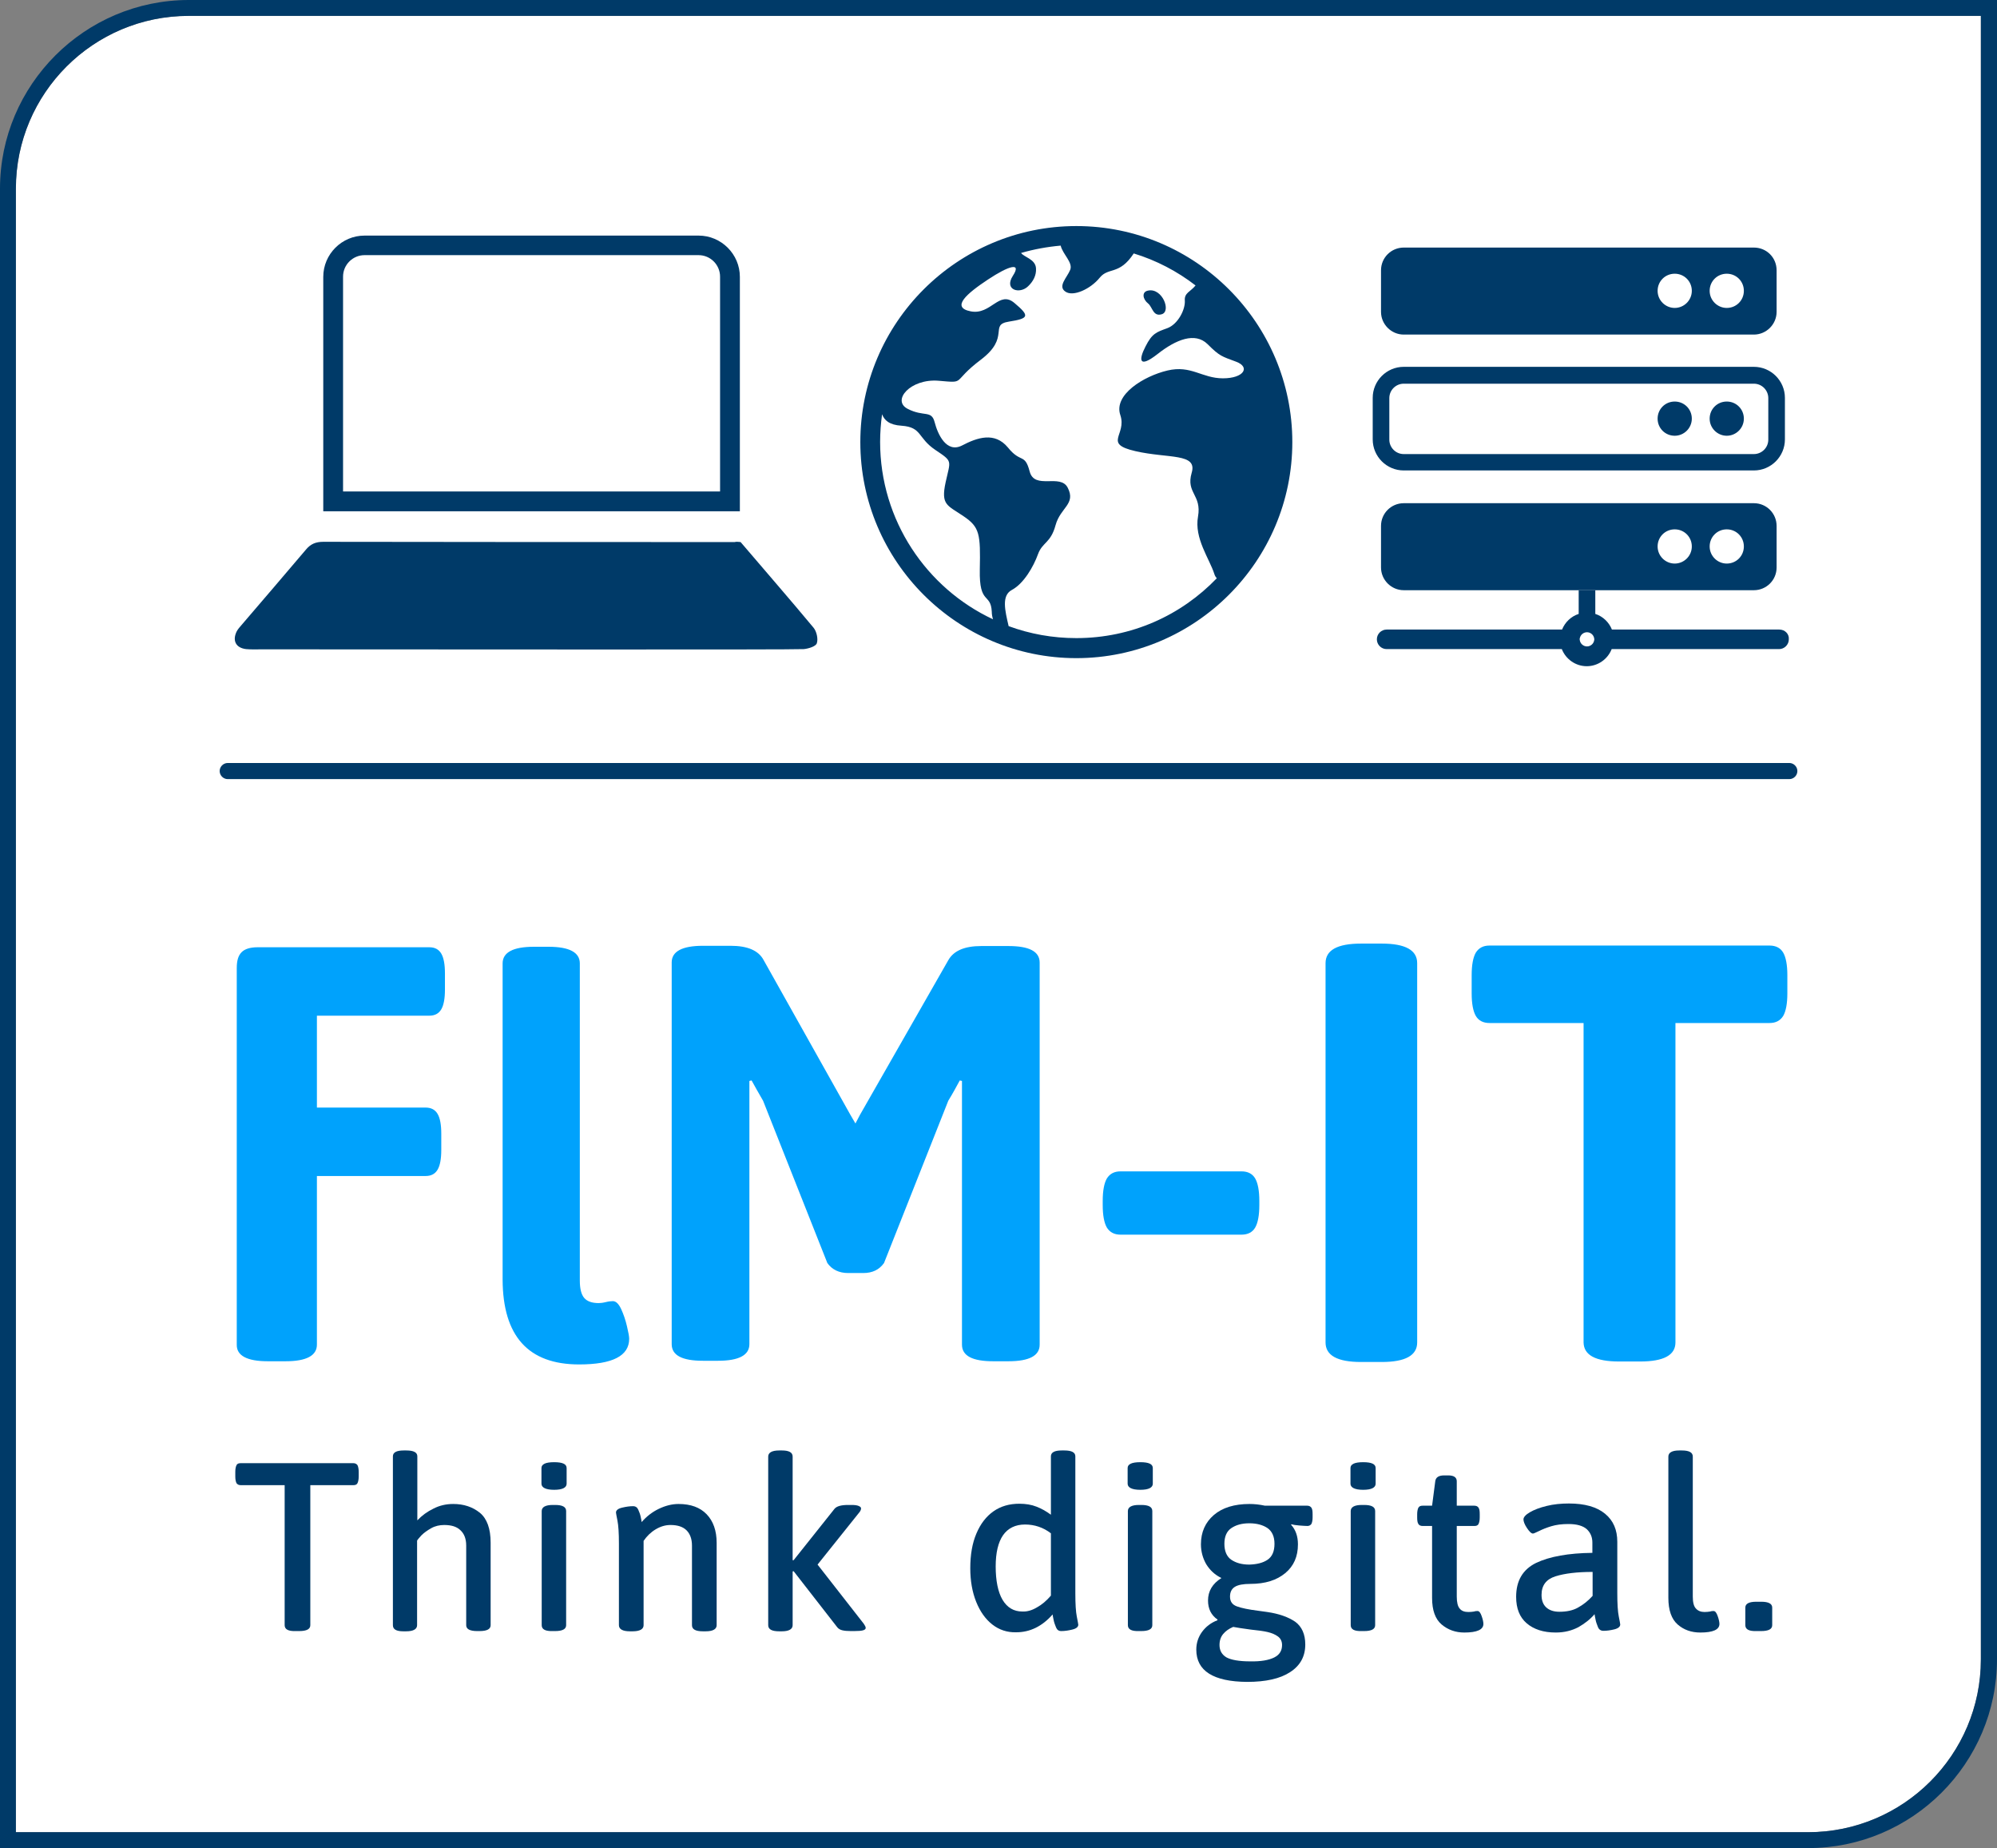
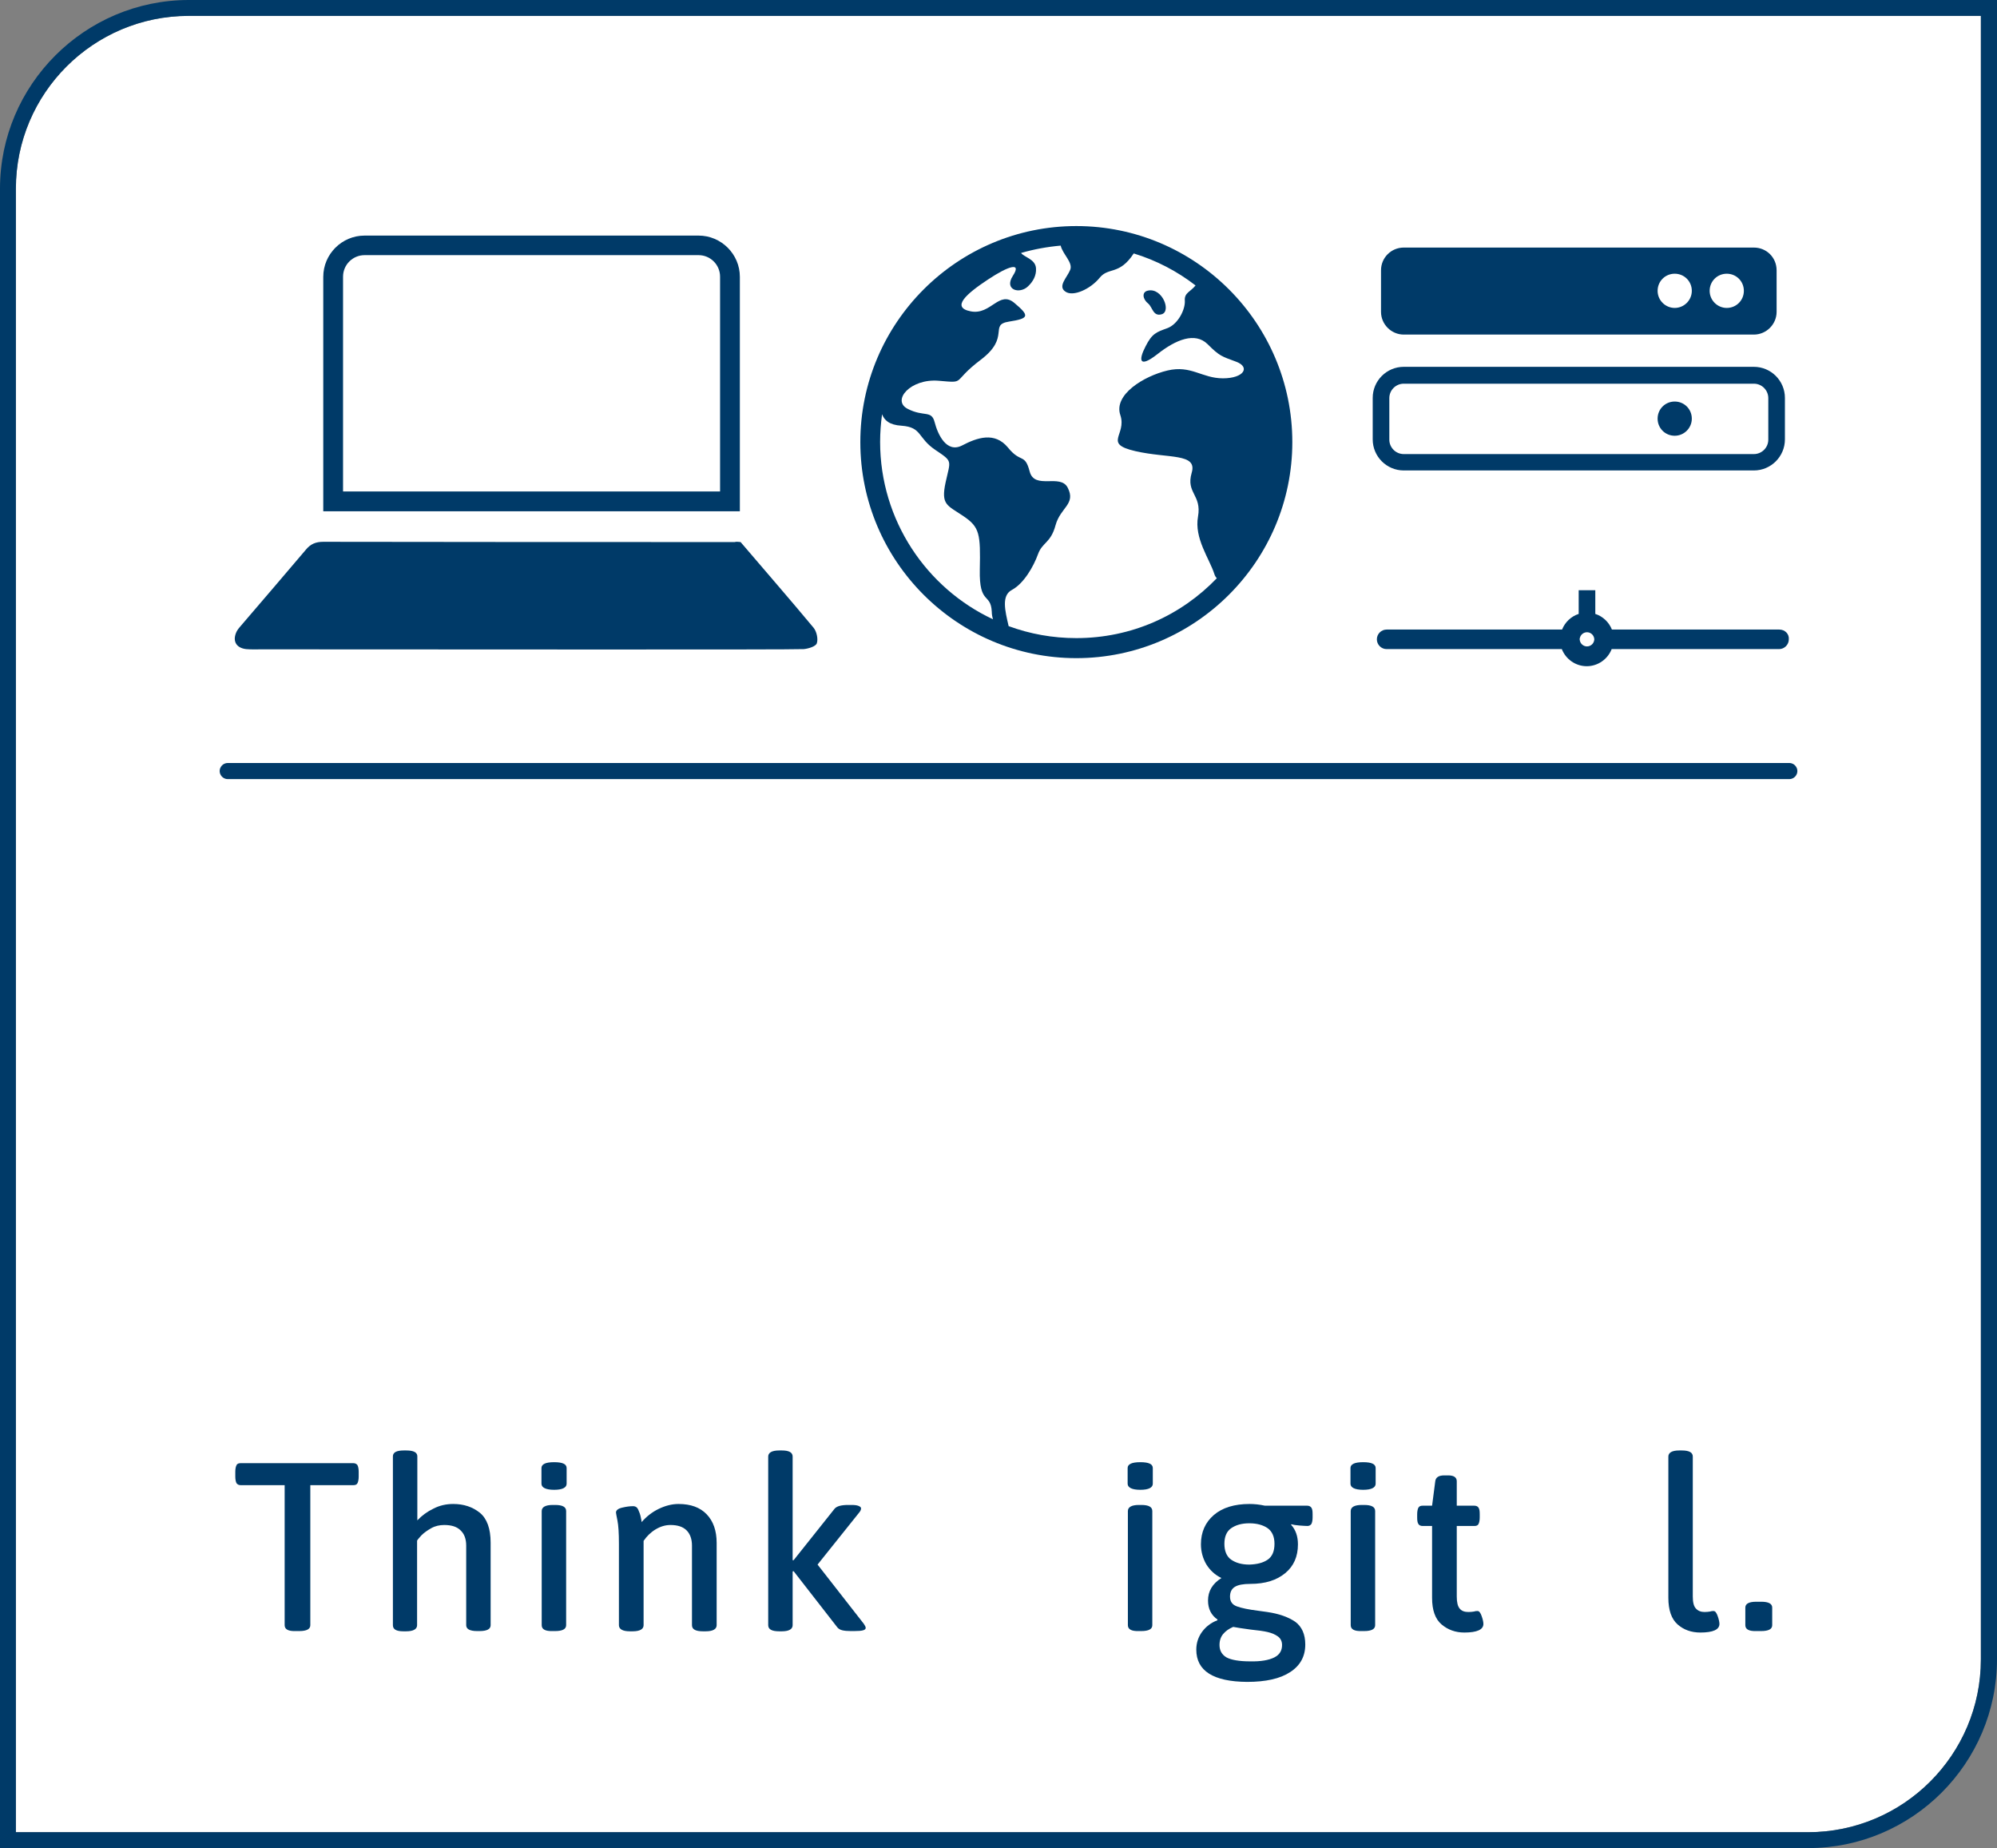
<svg xmlns="http://www.w3.org/2000/svg" version="1.1" id="Ebene_1" x="0px" y="0px" viewBox="0 0 817.3 756.2" style="enable-background:new 0 0 817.3 756.2;" xml:space="preserve">
  <rect x="0" y="0" width="817.3" height="756.2" fill="#808080" stroke="none" />
  <style type="text/css">
	.st0{fill:#FFFFFF;}
	.st1{fill:#003A68;}
	.st2{fill:#00A2FC;}
	.st3{fill:none;}
	.st4{fill:none;stroke:#003A68;stroke-width:0;stroke-linecap:round;stroke-linejoin:round;}
</style>
  <path class="st0" d="M6.5,749.7H740c39,0,70.7-31.7,70.7-70.7V6.5H77.2c-39,0-70.7,31.7-70.7,70.7L6.5,749.7L6.5,749.7z" />
  <g>
    <path class="st1" d="M740,756.2H0V77.2C0,34.7,34.7,0,77.3,0h740v678.9C817.3,721.5,782.6,756.2,740,756.2z M6.5,749.7H740   c39,0,70.7-31.7,70.7-70.7V6.5H77.2c-39,0-70.7,31.7-70.7,70.7L6.5,749.7L6.5,749.7z" />
-     <path class="st2" d="M662.7,557.1h8.5c9.7,0,14.5-2.6,14.5-7.8V418.6h38.5c2.6,0,4.4-1,5.6-2.9c1.1-1.9,1.7-5,1.7-9.2V399   c0-4.2-0.6-7.3-1.7-9.2c-1.1-1.9-3-2.9-5.6-2.9H609.6c-2.6,0-4.4,1-5.6,2.9c-1.1,1.9-1.7,5-1.7,9.2v7.5c0,4.2,0.6,7.3,1.7,9.2   c1.1,1.9,3,2.9,5.6,2.9h38.5v130.7C648.2,554.5,653,557.1,662.7,557.1 M557,557.3h8.5c9.7,0,14.5-2.7,14.5-8V394.1   c0-5.3-4.8-8-14.5-8H557c-9.7,0-14.5,2.7-14.5,8v155.2C542.5,554.6,547.3,557.3,557,557.3 M458.6,505.2h49.5c2.6,0,4.5-1,5.6-2.9   s1.7-5,1.7-9.2v-1.7c0-4.2-0.6-7.3-1.7-9.2s-3-2.9-5.6-2.9h-49.5c-2.6,0-4.4,1-5.6,2.9c-1.1,1.9-1.7,5-1.7,9.2v1.7   c0,4.2,0.6,7.3,1.7,9.2C454.2,504.2,456,505.2,458.6,505.2 M347.1,520.9h6.2c3.7,0,6.5-1.3,8.5-4.1l26.3-66.4   c1.9-3.1,3.4-5.9,4.7-8.3l0.9,0.2v107.9c0,4.6,4.3,6.8,12.8,6.8h6.2c8.6,0,12.8-2.3,12.8-6.8V393.9c0-4.6-4.3-6.8-12.8-6.8h-11.1   c-6.8,0-11.3,1.9-13.5,5.8L352,456.1l-1.9,3.6l-2.1-3.6l-35.5-63.3c-2.1-3.9-6.6-5.8-13.5-5.8h-11.3c-8.5,0-12.8,2.3-12.8,6.8   v156.2c0,4.6,4.3,6.8,12.8,6.8h6.2c8.5,0,12.8-2.3,12.8-6.8V442.3l0.9-0.2c1.3,2.4,2.9,5.2,4.7,8.3l26.3,66.4   C340.5,519.5,343.4,520.9,347.1,520.9 M237,558.3c13.7,0,20.5-3.5,20.5-10.5c0-0.9-0.3-2.6-0.9-5.1c-0.6-2.6-1.4-4.9-2.4-7.1   c-1-2.1-2.1-3.2-3.4-3.2c-0.7,0-1.7,0.1-2.9,0.4c-1.2,0.3-2.2,0.4-2.9,0.4c-2.7,0-4.7-0.7-5.9-2.1c-1.2-1.4-1.8-3.8-1.8-7.1V394.2   c0-4.5-4.3-6.8-12.8-6.8h-6c-8.5,0-12.8,2.3-12.8,6.8v129.4C205.8,546.7,216.2,558.3,237,558.3 M109.6,557h7.3   c8.5,0,12.8-2.3,12.8-6.8v-69h44.5c2.3,0,3.9-0.9,4.9-2.6s1.5-4.4,1.5-8.1v-6.6c0-3.7-0.5-6.4-1.5-8.1s-2.6-2.6-4.9-2.6h-44.5   v-37.6h46c2.3,0,3.9-0.9,4.9-2.6s1.5-4.4,1.5-8.1v-6.6c0-3.7-0.5-6.4-1.5-8.1s-2.6-2.6-4.9-2.6h-70.3c-3,0-5.2,0.7-6.5,2   c-1.4,1.4-2,3.5-2,6.5v154.1C96.8,554.7,101.1,557,109.6,557" />
  </g>
  <g>
    <path class="st1" d="M116.5,665v-57.3H98.5c-0.8,0-1.3-0.3-1.7-0.8c-0.3-0.6-0.5-1.5-0.5-2.7v-2c0-1.2,0.2-2.1,0.5-2.7   c0.3-0.6,0.9-0.8,1.7-0.8h46.1c0.8,0,1.3,0.3,1.7,0.8c0.3,0.6,0.5,1.5,0.5,2.7v2c0,1.2-0.2,2.1-0.5,2.7c-0.3,0.6-0.9,0.8-1.7,0.8   H127V665c0,1.6-1.5,2.4-4.5,2.4H121C118,667.5,116.5,666.7,116.5,665z" />
    <path class="st1" d="M160.8,665v-69.1c0-1.6,1.5-2.4,4.4-2.4h1.1c3,0,4.5,0.8,4.5,2.4v26.2c1.9-2,4.1-3.6,6.6-4.8   c2.5-1.3,5.2-1.9,8.1-1.9c4.3,0,7.9,1.2,10.9,3.6c2.9,2.4,4.4,6.5,4.4,12.2V665c0,1.6-1.5,2.4-4.5,2.4h-1c-3,0-4.5-0.8-4.5-2.4   v-32.6c0-2.7-0.8-4.8-2.3-6.2c-1.5-1.5-3.7-2.2-6.7-2.2c-1.9,0-3.7,0.4-5.3,1.3s-3,1.9-4,2.9c-1,1.1-1.6,1.8-1.8,2.2V665   c0,1.6-1.5,2.5-4.5,2.5h-1.1C162.2,667.5,160.8,666.7,160.8,665L160.8,665z" />
    <path class="st1" d="M221.6,607.1v-6.4c0-1.6,1.7-2.4,5.2-2.4s5.1,0.8,5.1,2.4v6.4c0,1.6-1.7,2.5-5.1,2.5S221.6,608.7,221.6,607.1z    M221.7,665v-46.7c0-1.6,1.5-2.5,4.5-2.5h1c3,0,4.5,0.8,4.5,2.5V665c0,1.6-1.5,2.4-4.5,2.4h-1C223.2,667.5,221.7,666.7,221.7,665z" />
    <path class="st1" d="M253.3,665v-33.4c0-4.3-0.2-7.4-0.6-9.4c-0.4-2-0.6-3.1-0.6-3.3c0-0.9,0.8-1.6,2.5-2s3.1-0.6,4.5-0.6   c1,0,1.7,0.5,2.1,1.4c0.4,0.9,0.8,1.9,1,2.9c0.2,1,0.4,1.8,0.4,2.2c2-2.3,4.3-4.1,7-5.4c2.7-1.3,5.4-2,8.1-2c5,0,8.8,1.4,11.5,4.2   c2.7,2.8,4.1,6.7,4.1,11.7V665c0,1.6-1.5,2.5-4.5,2.5h-1.1c-3,0-4.5-0.8-4.5-2.5v-32.6c0-2.7-0.8-4.8-2.2-6.2   c-1.5-1.5-3.7-2.2-6.6-2.2c-2.1,0-4.1,0.6-6.1,1.8c-2,1.2-3.6,2.8-4.9,4.7V665c0,1.6-1.5,2.5-4.5,2.5h-1.1   C254.8,667.5,253.3,666.6,253.3,665L253.3,665z" />
    <path class="st1" d="M354.3,666.1c0,0.5-0.4,0.8-1.1,1s-1.9,0.3-3.6,0.3h-1.4c-1.4,0-2.5-0.1-3.4-0.3c-0.9-0.2-1.6-0.6-2.1-1.2   l-17.9-23l-0.4,0.1V665c0,1.6-1.5,2.5-4.4,2.5h-1.1c-3,0-4.5-0.8-4.5-2.5V596c0-1.6,1.5-2.5,4.5-2.5h1.1c2.9,0,4.4,0.8,4.4,2.5   v42.4h0.4l16.8-21.1c0.9-1,2.7-1.5,5.5-1.5h1.3c1.3,0,2.3,0.1,3,0.4s1,0.6,1,1c0,0.6-0.3,1.2-1,2l-16.8,21l18.9,24.2   C354,665.1,354.3,665.7,354.3,666.1L354.3,666.1z" />
-     <path class="st1" d="M406.1,664.7c-2.8-2.2-5-5.3-6.6-9.3c-1.6-4-2.4-8.6-2.4-13.7c0-5.5,0.8-10.2,2.5-14.2c1.7-4,4-7,7-9.1   c3-2.1,6.5-3.1,10.6-3.1c2.6,0,5,0.4,7,1.2c2.1,0.8,4,1.9,5.9,3.3v-23.9c0-1.6,1.5-2.4,4.4-2.4h1.1c3,0,4.5,0.8,4.5,2.4V652   c0,4.4,0.2,7.5,0.6,9.5c0.4,2,0.6,3.1,0.6,3.3c0,0.9-0.8,1.6-2.5,2c-1.6,0.4-3.1,0.6-4.5,0.6c-1,0-1.7-0.5-2.1-1.5s-0.8-2-1-3.1   c-0.2-1.1-0.4-1.8-0.4-2.2c-4.3,4.9-9.3,7.3-14.9,7.3C412.2,668,408.9,666.9,406.1,664.7L406.1,664.7z M424.4,657.7   c2-1.1,3.9-2.7,5.7-4.8v-25.5c-3.1-2.4-6.7-3.6-10.6-3.6s-7,1.5-9,4.4c-2,2.9-3,7.2-3,12.8c0,5.6,0.9,10.4,2.8,13.6   c1.9,3.2,4.6,4.8,8.1,4.8C420.4,659.5,422.4,658.9,424.4,657.7L424.4,657.7z" />
    <path class="st1" d="M461.5,607.1v-6.4c0-1.6,1.7-2.4,5.2-2.4s5.1,0.8,5.1,2.4v6.4c0,1.6-1.7,2.5-5.1,2.5S461.5,608.7,461.5,607.1z    M461.6,665v-46.7c0-1.6,1.5-2.5,4.5-2.5h1c3,0,4.5,0.8,4.5,2.5V665c0,1.6-1.5,2.4-4.5,2.4h-1C463.1,667.5,461.6,666.7,461.6,665z" />
    <path class="st1" d="M489.6,675c0-2.7,0.8-5.1,2.3-7.2c1.6-2.2,3.7-3.8,6.3-4.8l0.1-0.3c-2.6-1.8-3.9-4.4-3.9-7.8   c0-3.8,1.8-6.9,5.5-9.2c-2.7-1.3-4.7-3.2-6.2-5.6c-1.4-2.4-2.2-5.2-2.2-8.2c0-5,1.8-9,5.3-12c3.5-3,8.4-4.5,14.6-4.5   c1.9,0,4,0.2,6.3,0.7H535c0.8,0,1.3,0.3,1.7,0.8c0.4,0.6,0.5,1.4,0.5,2.7v1.3c0,1.2-0.2,2.1-0.5,2.7c-0.4,0.5-0.9,0.8-1.6,0.8   c-0.9,0-2-0.1-3.4-0.2c-1.4-0.1-2.5-0.3-3.2-0.5l-0.1,0.2c1.9,2.1,2.8,4.8,2.8,8c0,5-1.7,8.9-5.2,11.8c-3.5,2.9-8.2,4.4-14.3,4.4   c-2.9,0-5,0.4-6.3,1.2c-1.3,0.8-2,2.1-2,4c0,2,0.9,3.3,2.8,4c1.9,0.7,4.8,1.3,8.8,1.8l3.6,0.5c4.9,0.7,8.7,2.1,11.5,4   c2.7,2,4.1,5.1,4.1,9.3c0,4.8-2,8.6-6.2,11.3c-4.1,2.7-10,4-17.6,4C496.6,688.1,489.6,683.7,489.6,675L489.6,675z M521.5,678.2   c2.2-1.1,3.2-2.8,3.2-5.1c0-1.5-0.6-2.7-1.7-3.5c-1.1-0.8-2.5-1.4-4.2-1.8c-1.7-0.4-4-0.7-6.9-1c-3.5-0.5-5.8-0.8-7.2-1.1   c-1.7,0.7-3.1,1.7-4.1,2.9c-1,1.2-1.5,2.7-1.5,4.5c0,2.3,1,4,2.9,5.1c1.9,1,5.1,1.6,9.6,1.6C516,679.9,519.3,679.3,521.5,678.2   L521.5,678.2z M518.8,638.2c1.9-1.3,2.8-3.5,2.8-6.5c0-3-1-5.1-2.8-6.4c-1.9-1.3-4.4-2-7.5-2c-3.1,0-5.5,0.7-7.4,2   c-1.9,1.3-2.8,3.5-2.8,6.4c0,2.9,0.9,5.2,2.8,6.5c1.9,1.3,4.3,2,7.4,2C514.4,640.1,516.9,639.5,518.8,638.2z" />
    <path class="st1" d="M552.7,607.1v-6.4c0-1.6,1.7-2.4,5.2-2.4s5.1,0.8,5.1,2.4v6.4c0,1.6-1.7,2.5-5.1,2.5S552.7,608.7,552.7,607.1z    M552.8,665v-46.7c0-1.6,1.5-2.5,4.5-2.5h1c3,0,4.5,0.8,4.5,2.5V665c0,1.6-1.5,2.4-4.5,2.4h-1C554.3,667.5,552.8,666.7,552.8,665z" />
    <path class="st1" d="M590,664.7c-2.6-2.2-3.9-5.8-3.9-10.9v-29.4h-3.9c-0.8,0-1.4-0.3-1.7-0.8c-0.4-0.6-0.5-1.5-0.5-2.7v-1.3   c0-1.2,0.2-2.1,0.5-2.7c0.4-0.6,0.9-0.8,1.7-0.8h3.9l1.3-10c0.2-1.6,1.4-2.4,3.7-2.4h1.6c2.3,0,3.5,0.8,3.5,2.4v10h7.2   c0.8,0,1.4,0.3,1.7,0.8c0.4,0.6,0.5,1.4,0.5,2.7v1.3c0,1.2-0.2,2.1-0.5,2.7c-0.3,0.6-0.9,0.8-1.7,0.8h-7.2v28.9   c0,2.3,0.4,4,1.2,4.9c0.8,1,2,1.4,3.6,1.4c0.9,0,1.7-0.1,2.3-0.2c0.6-0.2,1.1-0.2,1.4-0.2c0.7,0,1.2,0.7,1.7,2.1   c0.5,1.4,0.7,2.5,0.7,3.2c0,2.3-2.6,3.5-7.8,3.5C595.7,668,592.6,666.9,590,664.7L590,664.7z" />
-     <path class="st1" d="M624.8,664.2c-2.9-2.5-4.3-6.1-4.3-10.8c0-6.6,2.7-11.2,8.2-13.9c5.5-2.6,13.2-4,23-4.1v-4.2   c0-2.3-0.8-4.1-2.3-5.5c-1.6-1.4-4.1-2.1-7.5-2.1c-2.7,0-5,0.3-7,0.9c-2,0.6-3.7,1.3-5.1,2c-1.4,0.7-2.2,1-2.4,1   c-0.7,0-1.5-0.8-2.5-2.3c-1-1.5-1.4-2.7-1.4-3.5c0-0.9,0.9-1.9,2.6-2.9s4-1.9,6.9-2.6c2.8-0.7,5.9-1,9.1-1c6.5,0,11.4,1.4,14.8,4.2   c3.4,2.8,5,6.6,5,11.5v21c0,4.4,0.2,7.5,0.6,9.5c0.4,2,0.6,3.1,0.6,3.3c0,0.9-0.8,1.6-2.4,2c-1.6,0.4-3.1,0.6-4.5,0.6   c-1,0-1.8-0.5-2.2-1.5c-0.4-1-0.8-2-1-3.1c-0.2-1.1-0.4-1.9-0.4-2.2c-1.8,2.1-4,3.8-6.6,5.3c-2.7,1.4-5.7,2.2-9.3,2.2   C631.7,668,627.7,666.7,624.8,664.2L624.8,664.2z M645.8,657.8c2.2-1.2,4.2-2.8,6-4.8v-9.8c-6.3,0-11.4,0.6-15.2,1.8   c-3.8,1.2-5.7,3.7-5.7,7.6c0,2.2,0.6,3.9,1.9,5.1c1.3,1.2,3.1,1.8,5.4,1.8C641.1,659.5,643.7,659,645.8,657.8L645.8,657.8z" />
    <path class="st1" d="M686.6,664.7c-2.5-2.2-3.8-5.8-3.8-10.9v-57.8c0-1.6,1.5-2.5,4.4-2.5h1.1c3,0,4.5,0.8,4.5,2.5v57.3   c0,2.3,0.4,4,1.3,4.9c0.8,0.9,2,1.4,3.5,1.4c0.9,0,1.7-0.1,2.3-0.2c0.6-0.2,1.1-0.2,1.4-0.2c0.7,0,1.2,0.7,1.7,2.1   c0.5,1.4,0.7,2.5,0.7,3.2c0,2.3-2.6,3.5-7.8,3.5C692.2,668,689.1,666.9,686.6,664.7L686.6,664.7z" />
    <path class="st1" d="M714.3,665v-7.2c0-1.6,1.5-2.4,4.5-2.4h2c3,0,4.5,0.8,4.5,2.4v7.2c0,1.6-1.5,2.4-4.5,2.4h-2   C715.8,667.5,714.3,666.7,714.3,665z" />
  </g>
  <path class="st1" d="M717.8,192.5H574.5c-7,0-12.7-5.7-12.7-12.7v-17c0-7,5.7-12.7,12.7-12.7h143.3c7,0,12.7,5.7,12.7,12.7v17  C730.5,186.8,724.8,192.5,717.8,192.5z M574.5,157c-3.2,0-5.9,2.6-5.9,5.9v17c0,3.2,2.6,5.9,5.9,5.9h143.3c3.2,0,5.9-2.6,5.9-5.9  v-17c0-3.2-2.6-5.9-5.9-5.9H574.5z" />
  <path class="st1" d="M717.8,101.3H574.5c-5.1,0-9.3,4.1-9.3,9.3v17c0,5.1,4.2,9.3,9.3,9.3h143.3c5.1,0,9.3-4.2,9.3-9.3v-17  C727.1,105.4,723,101.3,717.8,101.3L717.8,101.3z M685.4,126c-3.8,0-7-3.1-7-7s3.1-7,7-7s7,3.1,7,7S689.2,126,685.4,126z M706.7,126  c-3.8,0-7-3.1-7-7s3.1-7,7-7s7,3.1,7,7S710.6,126,706.7,126z" />
-   <path class="st1" d="M706.7,178.3c3.8,0,7-3.1,7-7s-3.1-7-7-7s-7,3.1-7,7S702.9,178.3,706.7,178.3" />
  <path class="st1" d="M685.4,178.3c3.8,0,7-3.1,7-7s-3.1-7-7-7s-7,3.1-7,7S681.5,178.3,685.4,178.3" />
-   <path class="st1" d="M717.8,205.9H574.5c-5.1,0-9.3,4.1-9.3,9.3v17c0,5.1,4.2,9.3,9.3,9.3h143.3c5.1,0,9.3-4.1,9.3-9.3v-17  C727.1,210.1,723,205.9,717.8,205.9z M685.4,230.6c-3.8,0-7-3.1-7-7s3.1-7,7-7s7,3.1,7,7S689.2,230.6,685.4,230.6z M706.7,230.6  c-3.8,0-7-3.1-7-7s3.1-7,7-7s7,3.1,7,7S710.6,230.6,706.7,230.6z" />
  <g>
    <path class="st3" d="M649.5,258.7c-1.4,0-2.6,1-2.9,2.3c0,0.2-0.1,0.4-0.1,0.6s0,0.4,0.1,0.6c0.3,1.3,1.5,2.3,2.9,2.3   s2.6-1,2.9-2.3c0-0.2,0.1-0.4,0.1-0.6s0-0.4-0.1-0.6C652.1,259.7,650.9,258.7,649.5,258.7z" />
    <path class="st1" d="M728.2,257.6L728.2,257.6l-68.5,0c-1.2-3-3.7-5.4-6.8-6.4v-9.7h-6.8v9.7c-3.1,1-5.6,3.4-6.8,6.4h-71.8v0   c-2.2,0-4,1.8-4,4c0,2.2,1.8,4,4,4h71.7c1.6,4.1,5.6,7,10.2,7c4.6,0,8.6-2.9,10.2-7h68.5c2.2,0,4-1.8,4-4   C732.3,259.4,730.5,257.6,728.2,257.6z M652.4,262.2c-0.3,1.3-1.5,2.3-2.9,2.3s-2.6-1-2.9-2.3c0-0.2-0.1-0.4-0.1-0.6s0-0.4,0.1-0.6   c0.3-1.3,1.5-2.3,2.9-2.3s2.6,1,2.9,2.3c0,0.2,0.1,0.4,0.1,0.6S652.4,262,652.4,262.2z" />
    <path class="st4" d="M652.4,262.2c0-0.2,0.1-0.4,0.1-0.6s0-0.4-0.1-0.6" />
    <path class="st4" d="M646.7,261c0,0.2-0.1,0.4-0.1,0.6s0,0.4,0.1,0.6" />
  </g>
  <path class="st1" d="M303.1,221.8c9.8,11.5,20,23.2,29.9,35.1c1.2,1.5,1.9,4.5,1.3,6.3c-0.4,1.3-3.4,2.2-5.3,2.4  c-5.7,0.3-147,0.1-221.9,0.1c-2.1,0-4.3,0.1-6.4-0.1c-4.2-0.5-5.7-3.5-3.8-7.3c0.5-0.9,1.2-1.7,1.9-2.5  c8.8-10.3,17.7-20.6,26.4-30.9c1.9-2.3,4-3.2,7.1-3.2c62.8,0.1,105.7,0.1,168.4,0.1C301.4,221.6,302,221.7,303.1,221.8" />
  <path class="st1" d="M302.8,209.2H132.3v-95.9c0-9.3,7.6-16.9,16.9-16.9h136.7c9.3,0,16.9,7.6,16.9,16.9L302.8,209.2L302.8,209.2z   M140.4,201.1h154.3v-87.9c0-4.8-3.9-8.8-8.8-8.8H149.2c-4.8,0-8.8,3.9-8.8,8.8L140.4,201.1L140.4,201.1z" />
  <g>
    <path class="st1" d="M440.5,92.5c-48.7,0-88.4,39.6-88.4,88.4s39.7,88.4,88.4,88.4s88.4-39.7,88.4-88.4S489.3,92.5,440.5,92.5z    M360.2,180.8c0-3.8,0.3-7.6,0.8-11.3c0.9,2.4,2.9,4.4,8,4.7c8.4,0.6,6.5,5,13.8,9.9c7.3,4.9,6.2,4.1,4.2,13.3   c-2,9.3,0.7,9.3,7.3,13.8c6.7,4.5,7,7.3,6.7,21.9c-0.3,14.6,4.5,9.3,4.9,17.2c0,1.1,0.2,2.1,0.5,3.1   C379.2,240.7,360.2,212.9,360.2,180.8z M440.5,261.1c-9.7,0-19-1.7-27.7-4.9c-1.5-6.4-3-12.5,1.3-14.8c4.9-2.6,8.9-9.6,10.7-14.6   c1.8-5,5.2-4.5,7.2-11.9c2-7.3,8.4-8.6,5-15.3c-3-6-13.6,1-15.6-6.7l0,0c-2-7.6-3.6-3.2-8.9-9.8c-5.4-6.5-12.5-4.1-18.8-0.8   c-6.3,3.2-9.9-4.5-11.2-9.6c-1.3-5-4.4-2-11-5.4c-6.7-3.4,1.1-12.5,12.7-11.5c11.5,1,4.9,0.7,17.2-8.6c12.3-9.3,3.2-14.3,11.5-15.6   c8.3-1.3,8.6-2.3,2.3-7.6c-6.3-5.4-9.6,5-17.9,3.4c-8.3-1.6-1.6-7.3,7-13c8.6-5.7,14-7.3,10.2-1.5c-3.7,5.8,2.9,7.6,6.3,4.2   c2-1.9,3.4-4.4,3.2-7.3c-0.2-3.8-5-4.6-6.1-6.3c5.2-1.5,10.6-2.5,16.2-3c0.8,3.5,5.1,6.9,3.9,9.9c-1.3,3.2-5.2,6.7-2,8.9   c3.2,2.3,10.4-1.1,14.1-5.7c3.6-4.4,8-0.9,13.9-9.9c9.2,2.8,17.8,7.3,25.3,13.1c-2.1,2.6-4.6,3-4.4,6.1c0.3,3.7-2.8,9.8-7.2,11.4   c-4.4,1.6-6.2,2.1-8.9,7.5c-2.8,5.4-2.8,9.1,4.9,3.1c7.6-6,15.4-9.1,20.5-4.1c5,5,5.8,5,11.7,7.2s3.2,6.8-5.4,6.8s-13-5.5-22.7-3.2   s-22.1,9.9-19.3,18.2c2.8,8.3-7.3,11.7,6.2,14.8c13.5,3.1,25.5,0.7,23,8.9c-2.4,8.3,4.2,8.9,2.6,17.9c-1.6,8.9,4.7,17.2,6.7,23.5   c0.2,0.7,0.6,1.3,1,1.7C483.4,251.8,463.1,261.1,440.5,261.1z" />
    <path class="st1" d="M469.9,124.2c1.8,1.5,2,5.4,5.5,4.4c4.1-1.1,0.3-10.9-5.5-9.7C467.1,119.4,467.7,122.5,469.9,124.2z" />
  </g>
  <path class="st1" d="M732.3,318.8H93.2c-1.8,0-3.3-1.5-3.3-3.3s1.5-3.3,3.3-3.3h639.1c1.8,0,3.3,1.5,3.3,3.3  S734.1,318.8,732.3,318.8L732.3,318.8z" />
</svg>